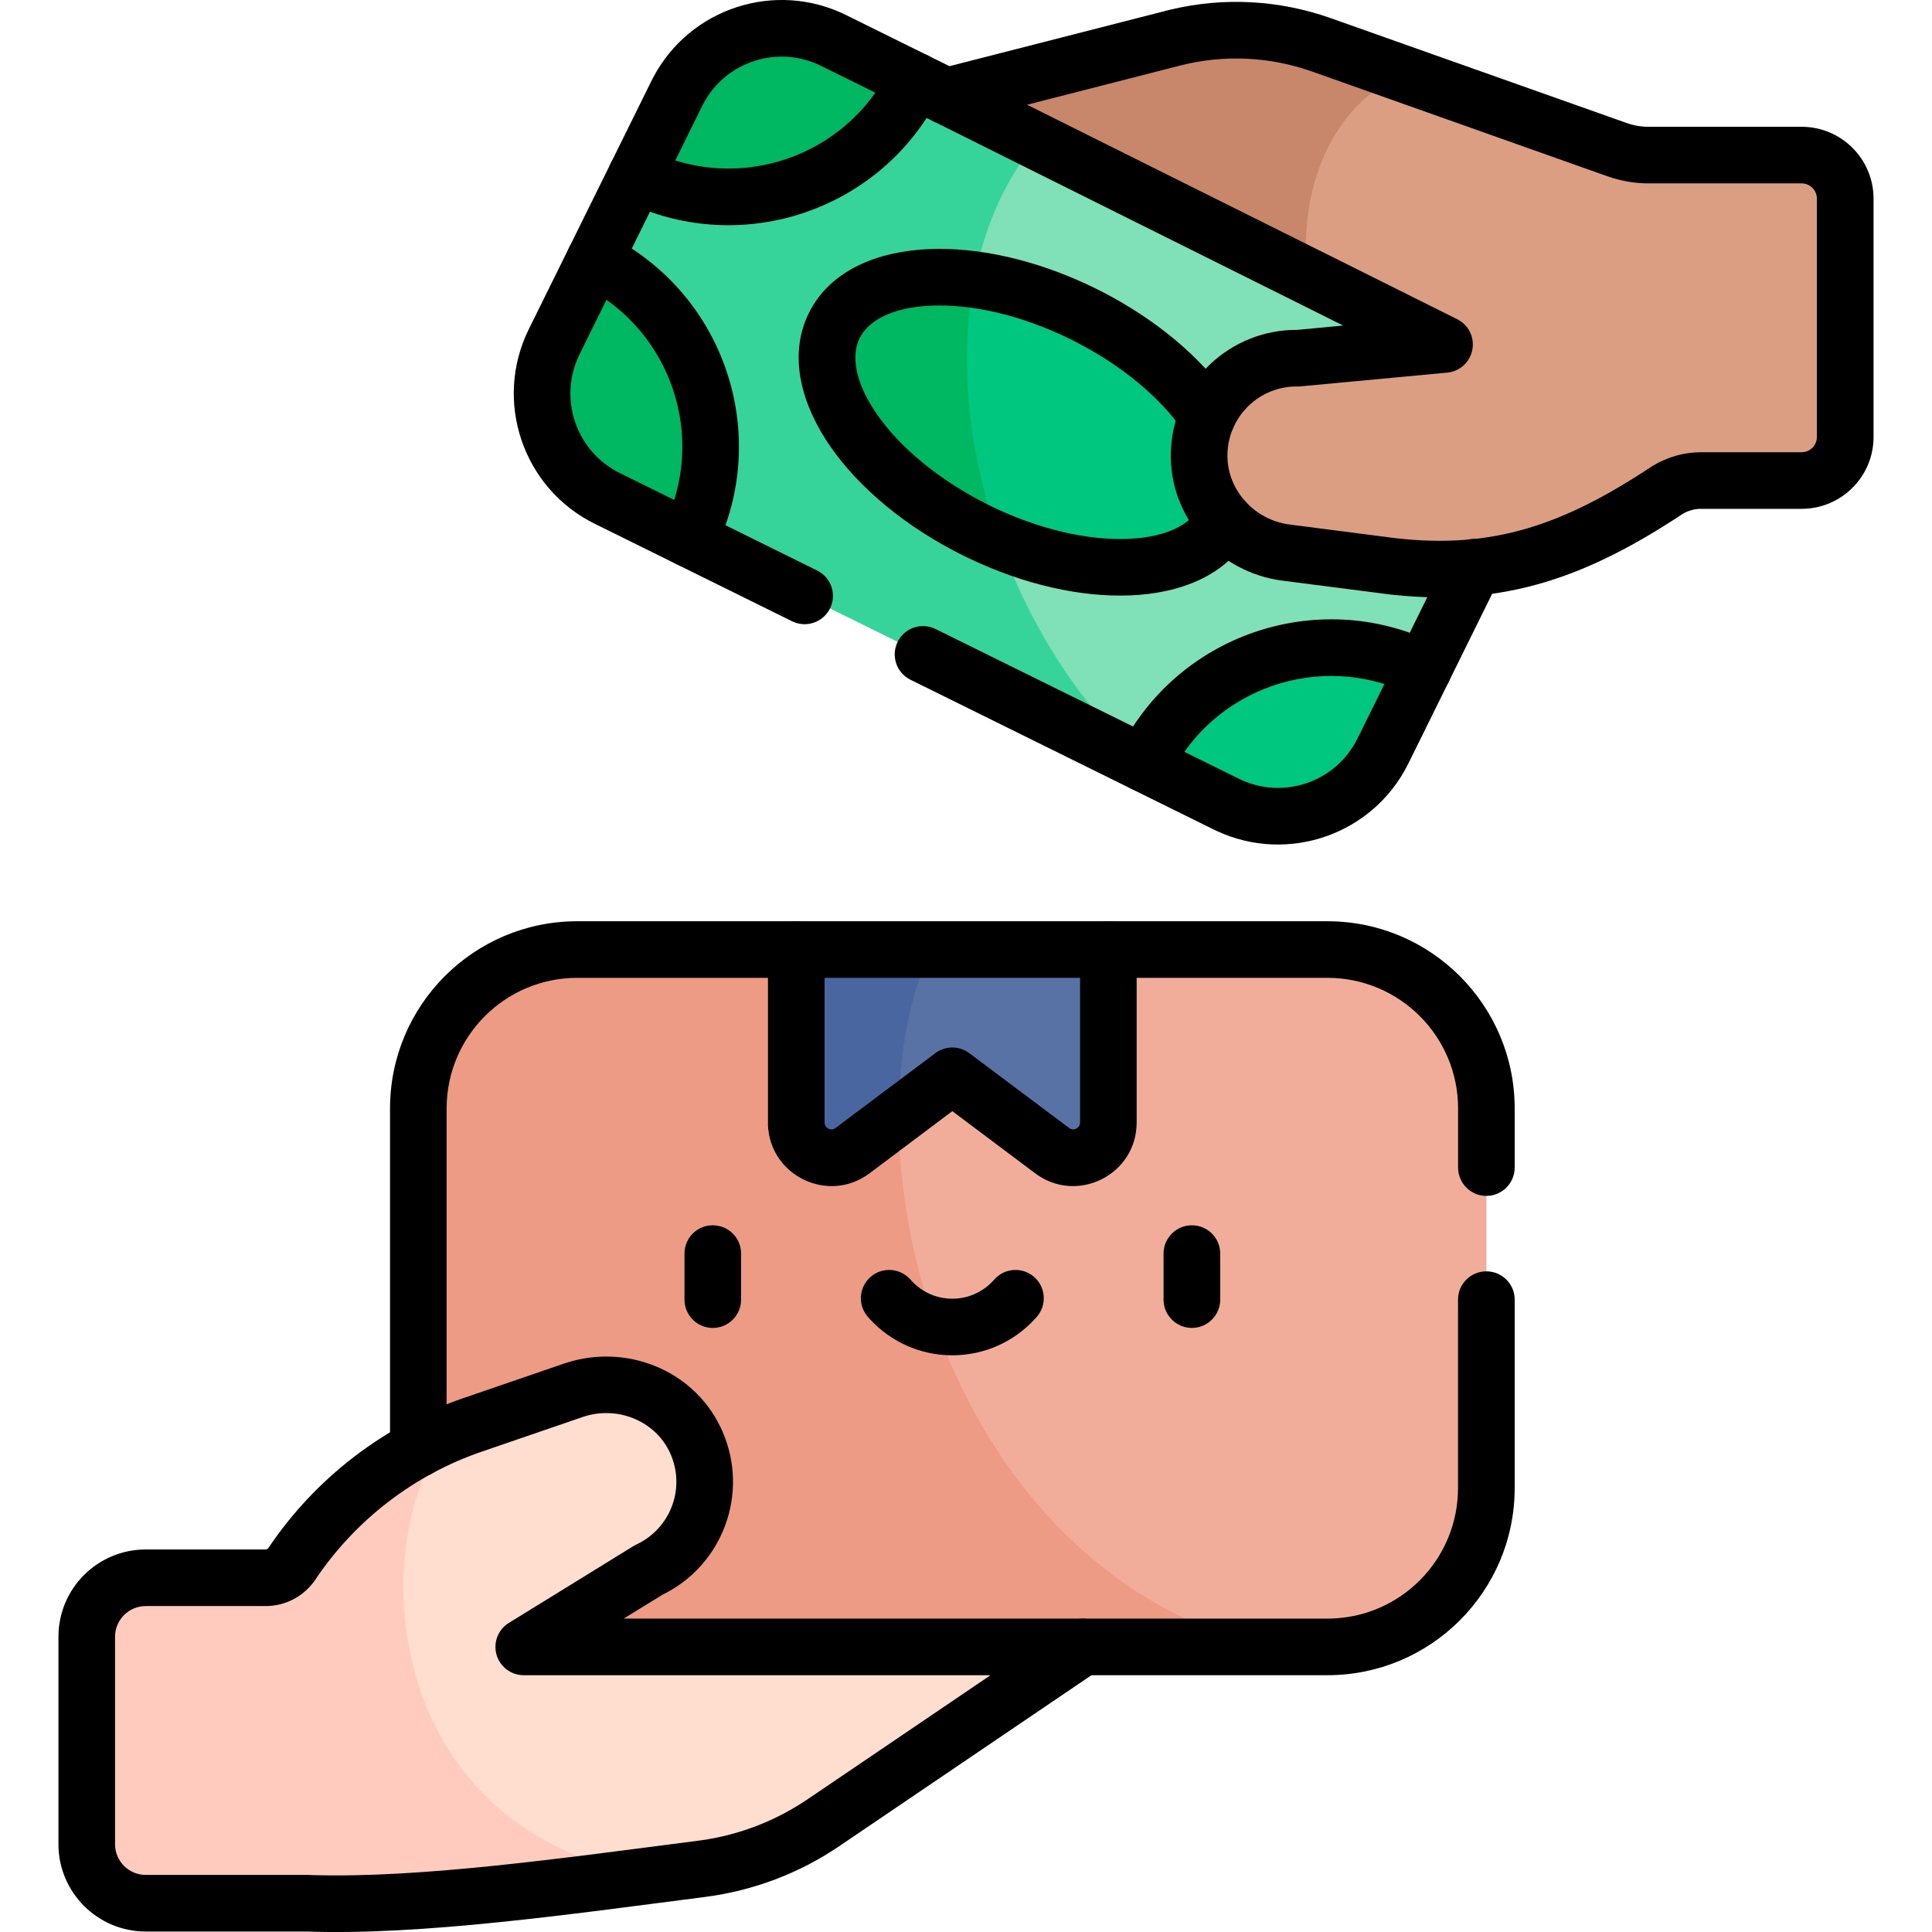
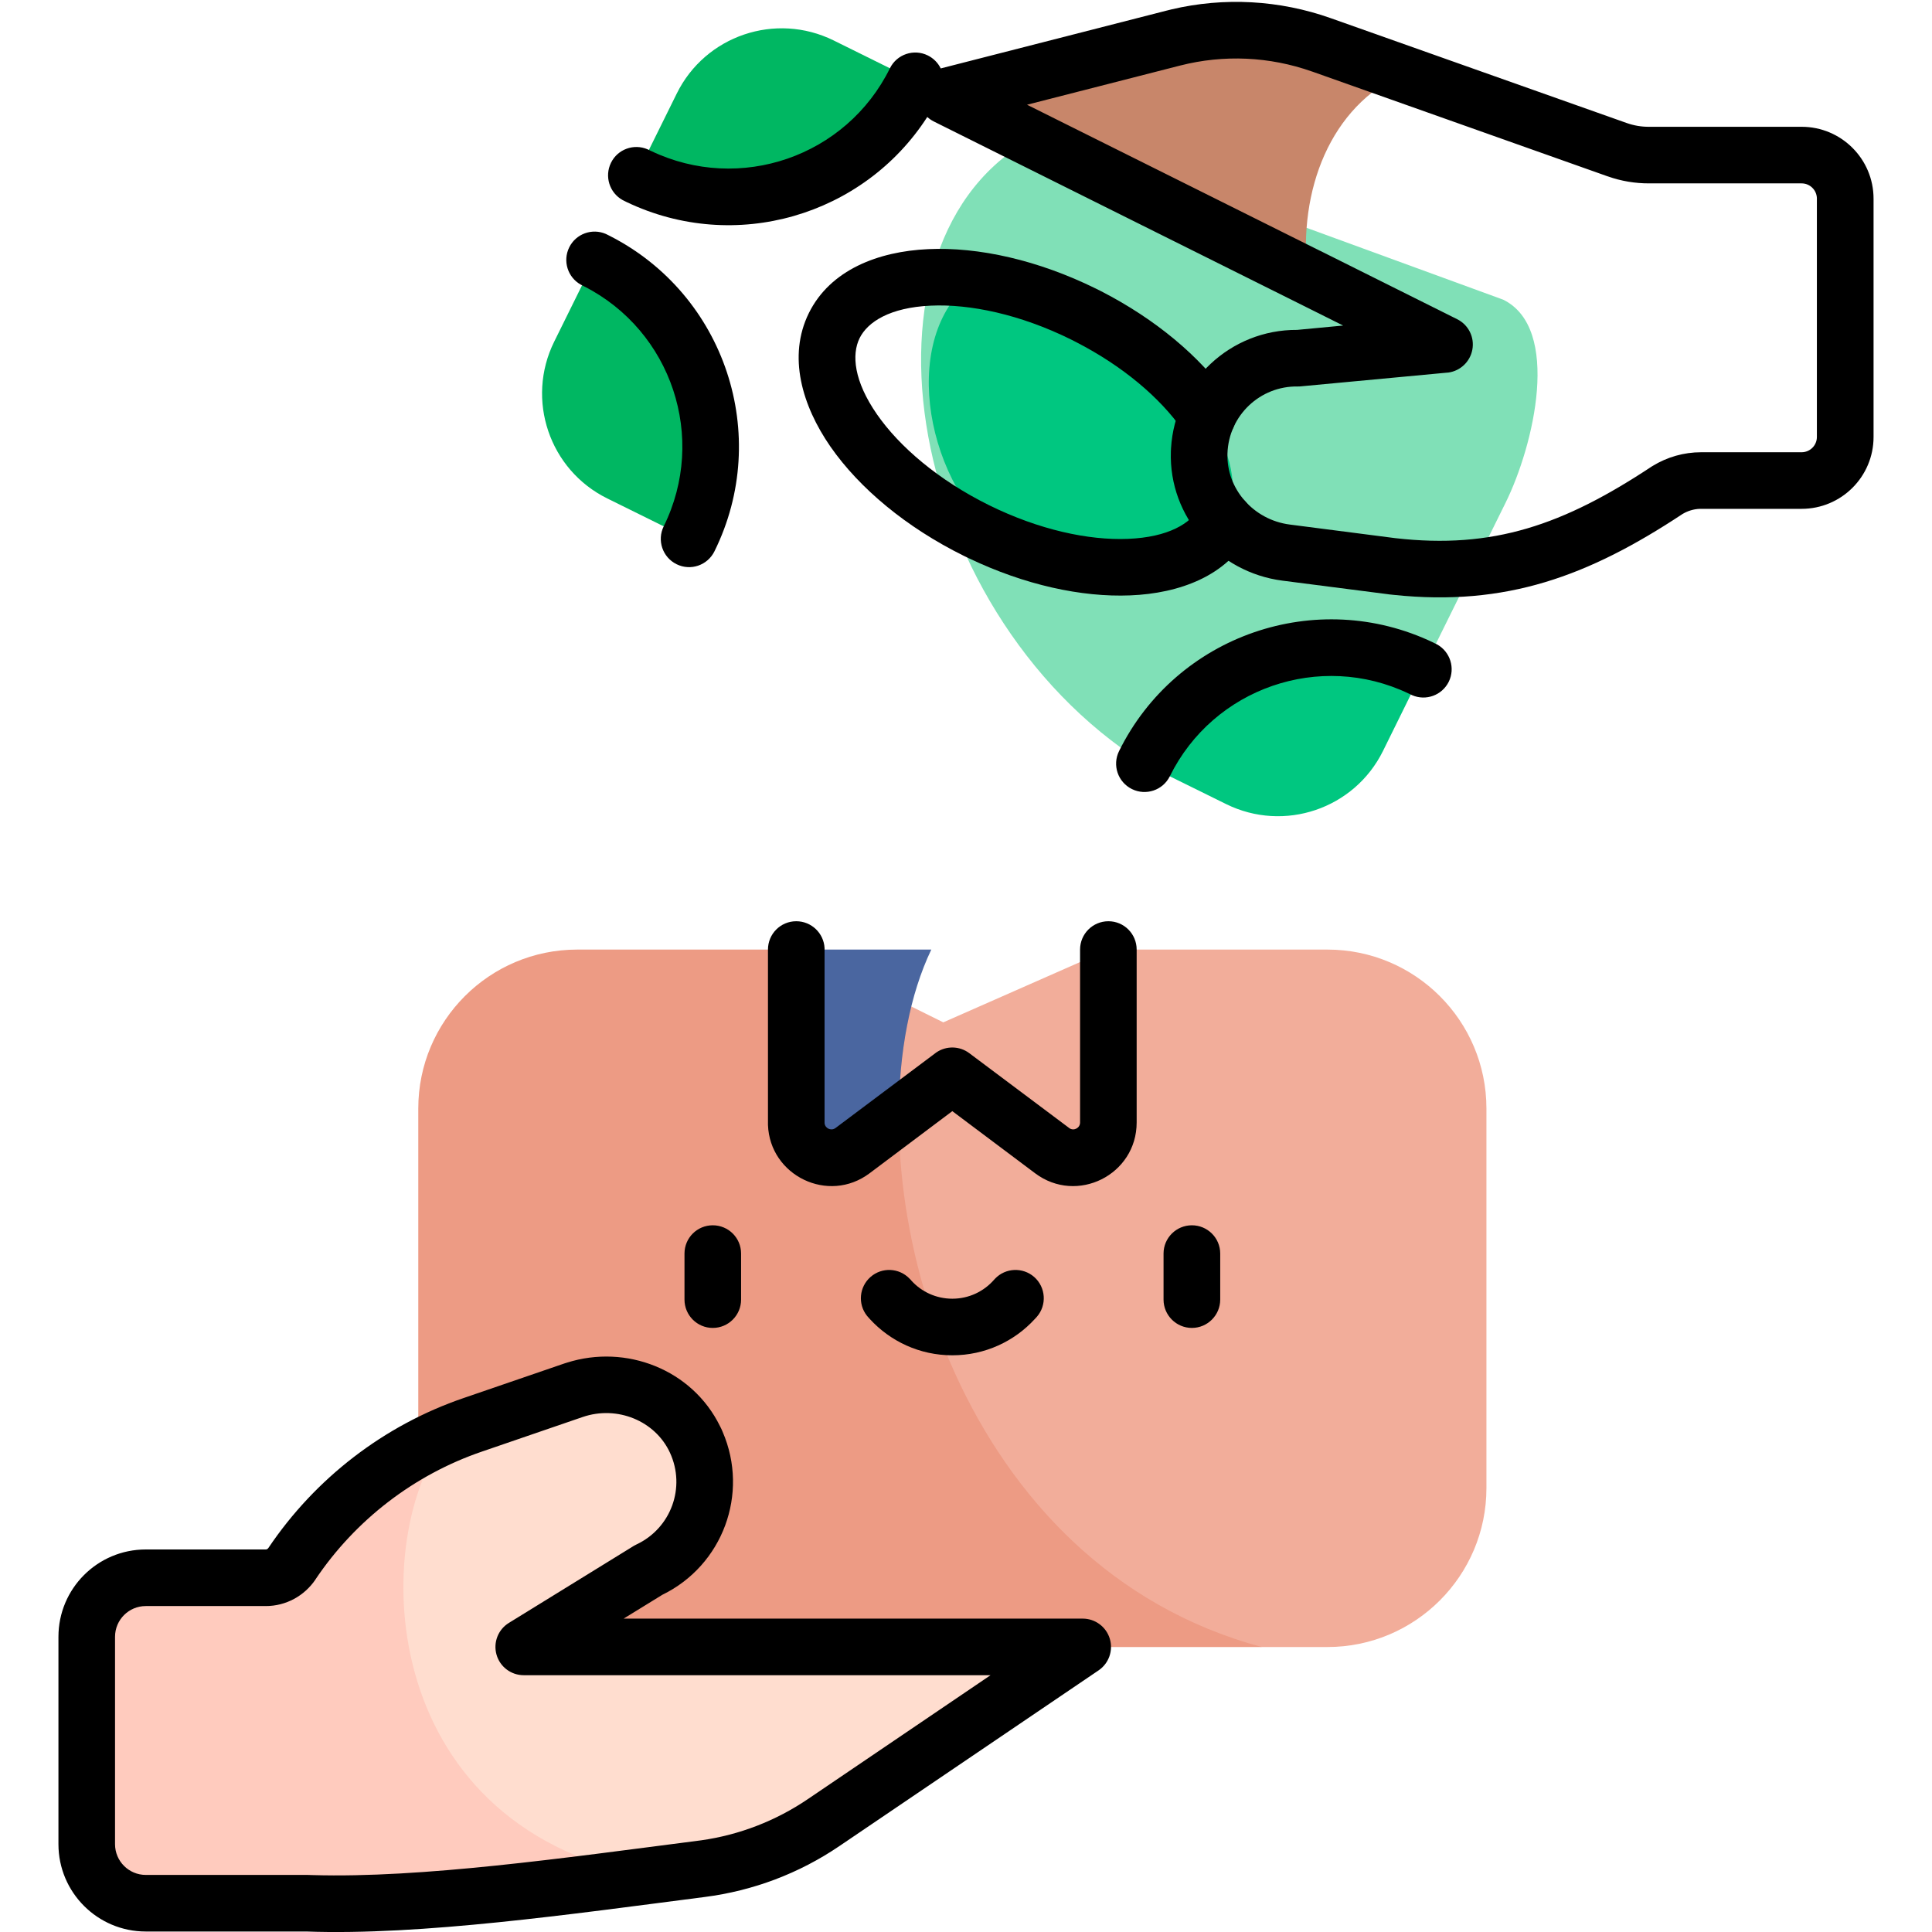
<svg xmlns="http://www.w3.org/2000/svg" width="24" height="24" viewBox="0 0 24 24" fill="none">
  <g clip-path="url(#clip0_4246_2012)">
    <path d="M18.674 3.723L12.98 1.642C10.448 2.795 11.169 7.554 14.216 9.487L17.681 8.313L18.702 6.247C19.058 5.527 19.395 4.079 18.674 3.723Z" fill="#80E0B7" />
-     <path d="M12.98 1.642L11.757 1.195L11.37 1.004L7.905 2.178L7.386 3.229L8.56 6.694L14.216 9.487C11.931 7.395 11.26 3.504 12.98 1.642Z" fill="#36D49B" />
    <path d="M8.56 6.694L7.544 6.192C6.824 5.837 6.529 4.964 6.884 4.245L7.386 3.229C8.667 3.861 9.193 5.413 8.56 6.694ZM10.355 0.502L11.37 1.004C10.738 2.285 9.186 2.811 7.905 2.178L8.407 1.162C8.762 0.442 9.634 0.147 10.355 0.502Z" fill="#00B762" />
    <path d="M14.216 9.488L15.232 9.989C15.952 10.344 16.824 10.049 17.18 9.329L17.681 8.313C16.401 7.681 14.849 8.207 14.216 9.488ZM15.223 6.446C14.883 7.136 13.664 7.241 12.416 6.72C11.442 5.889 11.194 4.121 12.102 3.474C12.53 3.531 12.996 3.673 13.457 3.901C14.8 4.564 15.59 5.703 15.223 6.446Z" fill="#00C780" />
-     <path d="M12.416 6.721C12.319 6.68 12.223 6.637 12.129 6.59C10.787 5.928 9.996 4.788 10.363 4.046C10.604 3.558 11.284 3.362 12.102 3.474C11.91 4.48 12.029 5.631 12.416 6.721Z" fill="#00B762" />
-     <path d="M22.923 2.468C22.923 2.169 22.68 1.927 22.381 1.927H20.49C20.354 1.928 20.219 1.905 20.09 1.86L17.427 0.915C16.009 0.81 15.411 2.55 16.241 3.429L17.945 4.279L16.13 4.449C15.47 4.437 14.919 4.956 14.896 5.62C14.875 6.249 15.353 6.784 15.976 6.865L17.291 7.034C18.298 7.164 19.32 6.944 20.185 6.412L20.714 6.087C20.84 6.01 20.984 5.97 21.131 5.97H22.381C22.68 5.97 22.922 5.727 22.922 5.428V2.468H22.923Z" fill="#DB9E82" />
    <path d="M16.241 3.43L11.757 1.195L14.574 0.474C15.183 0.318 15.823 0.347 16.415 0.557L17.427 0.916C16.529 1.323 16.126 2.355 16.241 3.43Z" fill="#C8866A" />
    <path d="M18.465 13.771V18.485C18.465 19.575 17.58 20.46 16.49 20.46H15.675C10.616 19.994 9.479 15.005 11.32 12.503L11.718 12.7L13.769 11.796H16.49C17.58 11.796 18.465 12.68 18.465 13.771Z" fill="#F2AD9A" />
    <path d="M15.675 20.46H13.45L5.196 21.674V13.771C5.196 12.68 6.08 11.796 7.171 11.796H9.892L11.32 12.503C10.69 15.039 11.944 19.459 15.675 20.46Z" fill="#ED9B84" />
-     <path d="M13.769 11.796V13.945C13.769 14.305 13.358 14.511 13.07 14.295L11.83 13.365L11.165 13.864C10.73 13.266 11.046 12.079 11.569 11.796H13.769Z" fill="#5972A5" />
    <path d="M11.569 11.796C11.304 12.35 11.166 13.072 11.165 13.864L10.591 14.295C10.303 14.511 9.892 14.305 9.892 13.945V11.796H11.569Z" fill="#4A66A0" />
    <path d="M13.45 20.459L10.231 22.642C9.776 22.951 9.255 23.148 8.71 23.217C8.498 23.244 8.264 23.275 8.017 23.306C3.94 23.172 3.673 19.142 5.561 17.821C5.663 17.776 5.767 17.736 5.873 17.7L7.122 17.271C7.714 17.068 8.379 17.33 8.641 17.898C8.922 18.506 8.659 19.221 8.058 19.503L6.506 20.459L13.45 20.459Z" fill="#FFDDCF" />
    <path d="M8.017 23.307C4.639 22.65 4.581 19.071 5.561 17.821C4.776 18.157 4.104 18.716 3.627 19.425C3.554 19.534 3.433 19.6 3.302 19.6H1.811C1.406 19.6 1.078 19.929 1.078 20.334V22.91C1.078 23.315 1.406 23.643 1.811 23.643H3.809C5.072 23.681 6.418 23.513 8.017 23.307Z" fill="#FFCBBE" />
    <path d="M7.044 16.927C7.776 16.695 8.597 17.01 8.944 17.716L8.961 17.75L8.977 17.787C9.309 18.556 8.977 19.446 8.228 19.811L7.747 20.107H13.45C13.604 20.107 13.741 20.208 13.786 20.356C13.831 20.503 13.775 20.663 13.647 20.75L10.428 22.932L10.428 22.932C9.928 23.272 9.355 23.488 8.755 23.565L8.755 23.565C7.093 23.779 5.236 24.045 3.804 23.994H1.811C1.212 23.994 0.726 23.508 0.726 22.909V20.333C0.726 19.733 1.212 19.248 1.811 19.248H3.302C3.313 19.248 3.326 19.242 3.335 19.228C3.917 18.363 4.772 17.704 5.759 17.367L7.009 16.938L7.009 16.938L7.044 16.927ZM12.362 15.883C12.491 15.749 12.704 15.739 12.846 15.862C12.992 15.99 13.007 16.212 12.88 16.358L12.855 16.385C12.602 16.662 12.236 16.836 11.83 16.836C11.424 16.836 11.059 16.662 10.805 16.385L10.781 16.358L10.769 16.344C10.654 16.198 10.673 15.986 10.815 15.862C10.956 15.739 11.169 15.749 11.298 15.883L11.311 15.896L11.323 15.91C11.449 16.048 11.63 16.133 11.83 16.133C12.037 16.133 12.223 16.042 12.35 15.896L12.362 15.883ZM8.503 16.144V15.572C8.503 15.378 8.66 15.221 8.854 15.221C9.049 15.221 9.206 15.378 9.206 15.572V16.144C9.206 16.338 9.049 16.496 8.854 16.496C8.66 16.496 8.503 16.338 8.503 16.144ZM14.454 16.144V15.572C14.454 15.378 14.612 15.221 14.806 15.221C15 15.221 15.158 15.378 15.158 15.572V16.144C15.158 16.338 15 16.496 14.806 16.496C14.612 16.496 14.454 16.338 14.454 16.144ZM14.532 9.643C14.446 9.817 14.235 9.888 14.061 9.802C13.887 9.716 13.815 9.506 13.901 9.331L14.532 9.643ZM13.901 9.331C14.614 7.888 16.355 7.289 17.803 7.981L17.837 7.998L17.853 8.006C18.015 8.097 18.08 8.3 17.997 8.469C17.913 8.638 17.713 8.71 17.542 8.636L17.526 8.628L17.5 8.616C16.398 8.089 15.074 8.545 14.532 9.643L13.901 9.331ZM22.57 2.468L22.57 2.459C22.565 2.358 22.482 2.278 22.38 2.278H20.49V2.278C20.314 2.279 20.139 2.25 19.973 2.191L19.972 2.191C19.253 1.936 16.978 1.129 16.298 0.888L16.297 0.888C15.771 0.702 15.202 0.676 14.661 0.814L14.661 0.814L12.758 1.301L16.397 3.115H16.398L18.101 3.965C18.242 4.035 18.319 4.189 18.29 4.344C18.262 4.493 18.142 4.607 17.992 4.628L17.977 4.629L16.163 4.799C16.15 4.801 16.137 4.801 16.123 4.801C15.655 4.792 15.264 5.16 15.248 5.632C15.233 6.07 15.568 6.457 16.021 6.516L17.332 6.685C18.547 6.825 19.422 6.521 20.52 5.794L20.53 5.788C20.711 5.677 20.919 5.618 21.131 5.618H22.38C22.485 5.618 22.57 5.533 22.57 5.428V2.468ZM8.875 6.849C8.789 7.023 8.579 7.095 8.405 7.009C8.23 6.923 8.159 6.712 8.245 6.538L8.875 6.849ZM7.071 3.073C7.154 2.904 7.355 2.832 7.526 2.906L7.542 2.914L7.576 2.931C9.006 3.66 9.588 5.406 8.875 6.849L8.245 6.538C8.787 5.44 8.345 4.112 7.256 3.557L7.231 3.544L7.215 3.536C7.052 3.445 6.988 3.242 7.071 3.073ZM1.429 22.909C1.429 23.12 1.6 23.291 1.811 23.291H3.809L3.822 23.291L3.886 23.293C5.239 23.332 6.996 23.082 8.665 22.867L8.665 22.867L8.711 22.861C9.185 22.794 9.637 22.619 10.034 22.35L10.034 22.35L12.305 20.81H6.506C6.349 20.81 6.211 20.706 6.168 20.555C6.125 20.403 6.188 20.242 6.322 20.16L7.874 19.203L7.891 19.194C7.897 19.191 7.902 19.188 7.908 19.185C8.335 18.984 8.522 18.477 8.322 18.045C8.14 17.651 7.668 17.455 7.237 17.603L7.237 17.603L5.987 18.032L5.987 18.032C5.146 18.319 4.415 18.881 3.919 19.62L3.919 19.621C3.782 19.824 3.553 19.951 3.302 19.951H1.811C1.6 19.951 1.429 20.122 1.429 20.333V22.909ZM23.274 5.428C23.274 5.921 22.874 6.321 22.38 6.321H21.131L21.115 6.321C21.04 6.324 20.966 6.346 20.901 6.385C19.732 7.158 18.708 7.536 17.316 7.39L17.25 7.383C17.248 7.383 17.247 7.383 17.245 7.382L15.931 7.213H15.931C15.137 7.111 14.517 6.427 14.545 5.609V5.608L14.547 5.568C14.596 4.738 15.286 4.093 16.114 4.098L16.685 4.044L16.084 3.744L11.6 1.509C11.57 1.494 11.543 1.475 11.519 1.453C10.727 2.682 9.13 3.153 7.784 2.51L7.75 2.493L7.734 2.485C7.571 2.394 7.507 2.191 7.59 2.022C7.673 1.853 7.874 1.781 8.045 1.855L8.061 1.863L8.087 1.875C9.189 2.402 10.513 1.947 11.055 0.848C11.141 0.674 11.352 0.603 11.526 0.689C11.598 0.725 11.653 0.782 11.686 0.85L14.487 0.133H14.487L14.551 0.117C15.207 -0.038 15.895 -0 16.532 0.226L16.532 0.226C17.213 0.467 19.488 1.273 20.207 1.528C20.297 1.56 20.392 1.576 20.487 1.575H22.38C22.874 1.575 23.274 1.975 23.274 2.469V5.428Z" fill="black" />
-     <path d="M18.112 18.484V16.144C18.112 15.95 18.27 15.793 18.464 15.793C18.658 15.793 18.816 15.95 18.816 16.144V18.484C18.816 19.769 17.774 20.81 16.489 20.81H13.45C13.256 20.81 13.098 20.653 13.098 20.459C13.098 20.265 13.256 20.107 13.45 20.107H16.489C17.386 20.107 18.112 19.381 18.112 18.484ZM18.113 14.504V13.77C18.113 12.874 17.386 12.147 16.489 12.147H7.171C6.275 12.147 5.548 12.874 5.548 13.77V17.997C5.548 18.191 5.39 18.349 5.196 18.349C5.002 18.349 4.845 18.191 4.845 17.997V13.77C4.845 12.486 5.886 11.444 7.171 11.444H16.489C17.774 11.444 18.816 12.486 18.816 13.77V14.504C18.816 14.698 18.658 14.856 18.464 14.856C18.27 14.856 18.113 14.698 18.113 14.504ZM17.991 6.891C18.077 6.717 18.288 6.646 18.462 6.731C18.637 6.817 18.708 7.028 18.622 7.202L17.495 9.485C17.06 10.365 16.004 10.734 15.118 10.324L15.076 10.304L11.31 8.444C11.136 8.358 11.065 8.147 11.151 7.973C11.237 7.799 11.448 7.728 11.622 7.814L15.388 9.673H15.388C15.934 9.943 16.595 9.719 16.864 9.173L17.991 6.891ZM8.113 0.965C8.567 0.101 9.63 -0.248 10.51 0.187L11.912 0.88C12.086 0.966 12.158 1.176 12.072 1.35C11.986 1.525 11.775 1.596 11.601 1.51L10.199 0.818C9.661 0.552 9.012 0.765 8.735 1.292L8.722 1.318L7.2 4.4C6.93 4.946 7.154 5.607 7.7 5.877L10.151 7.087L10.167 7.096C10.33 7.186 10.394 7.389 10.311 7.558C10.227 7.727 10.027 7.799 9.856 7.725L9.84 7.718L7.389 6.507C6.495 6.066 6.128 4.983 6.569 4.089V4.089L8.092 1.006L8.113 0.965Z" fill="black" />
    <path d="M11.631 13.074C11.755 12.989 11.92 12.992 12.041 13.083L13.281 14.012H13.281L13.286 14.016C13.342 14.052 13.417 14.012 13.417 13.944V11.796C13.417 11.601 13.575 11.444 13.769 11.444C13.963 11.444 14.12 11.601 14.12 11.796V13.944C14.12 14.594 13.379 14.965 12.859 14.575V14.575L11.83 13.803L10.802 14.575L10.802 14.575C10.29 14.959 9.563 14.605 9.54 13.974L9.54 13.944V11.796C9.54 11.601 9.697 11.444 9.891 11.444C10.08 11.444 10.233 11.592 10.243 11.777L10.243 11.796V13.944L10.243 13.951C10.248 14.015 10.32 14.051 10.374 14.016L10.38 14.012L11.619 13.083L11.631 13.074ZM11.528 3.095C12.158 3.065 12.899 3.233 13.613 3.585L13.681 3.619C14.355 3.965 14.907 4.429 15.256 4.924L15.29 4.973L15.3 4.989C15.396 5.148 15.352 5.356 15.196 5.461C15.04 5.567 14.83 5.53 14.718 5.382L14.708 5.367L14.681 5.328C14.409 4.943 13.953 4.549 13.361 4.246L13.302 4.216C12.674 3.906 12.051 3.774 11.561 3.797C11.057 3.82 10.779 3.997 10.678 4.201C10.578 4.405 10.607 4.733 10.894 5.147C11.174 5.55 11.657 5.964 12.285 6.275H12.285C12.907 6.582 13.523 6.714 14.011 6.694C14.513 6.674 14.795 6.502 14.901 6.302C14.992 6.13 15.205 6.065 15.376 6.156C15.548 6.247 15.613 6.459 15.522 6.631C15.246 7.153 14.651 7.372 14.04 7.396C13.434 7.421 12.726 7.265 12.04 6.937L11.973 6.905C11.259 6.552 10.676 6.066 10.316 5.548C9.965 5.041 9.782 4.428 10.048 3.889C10.314 3.351 10.912 3.123 11.528 3.095Z" fill="black" />
  </g>
  <defs>
    <clipPath id="clip0_4246_2012">
      <rect width="24" height="24" fill="white" />
    </clipPath>
  </defs>
</svg>